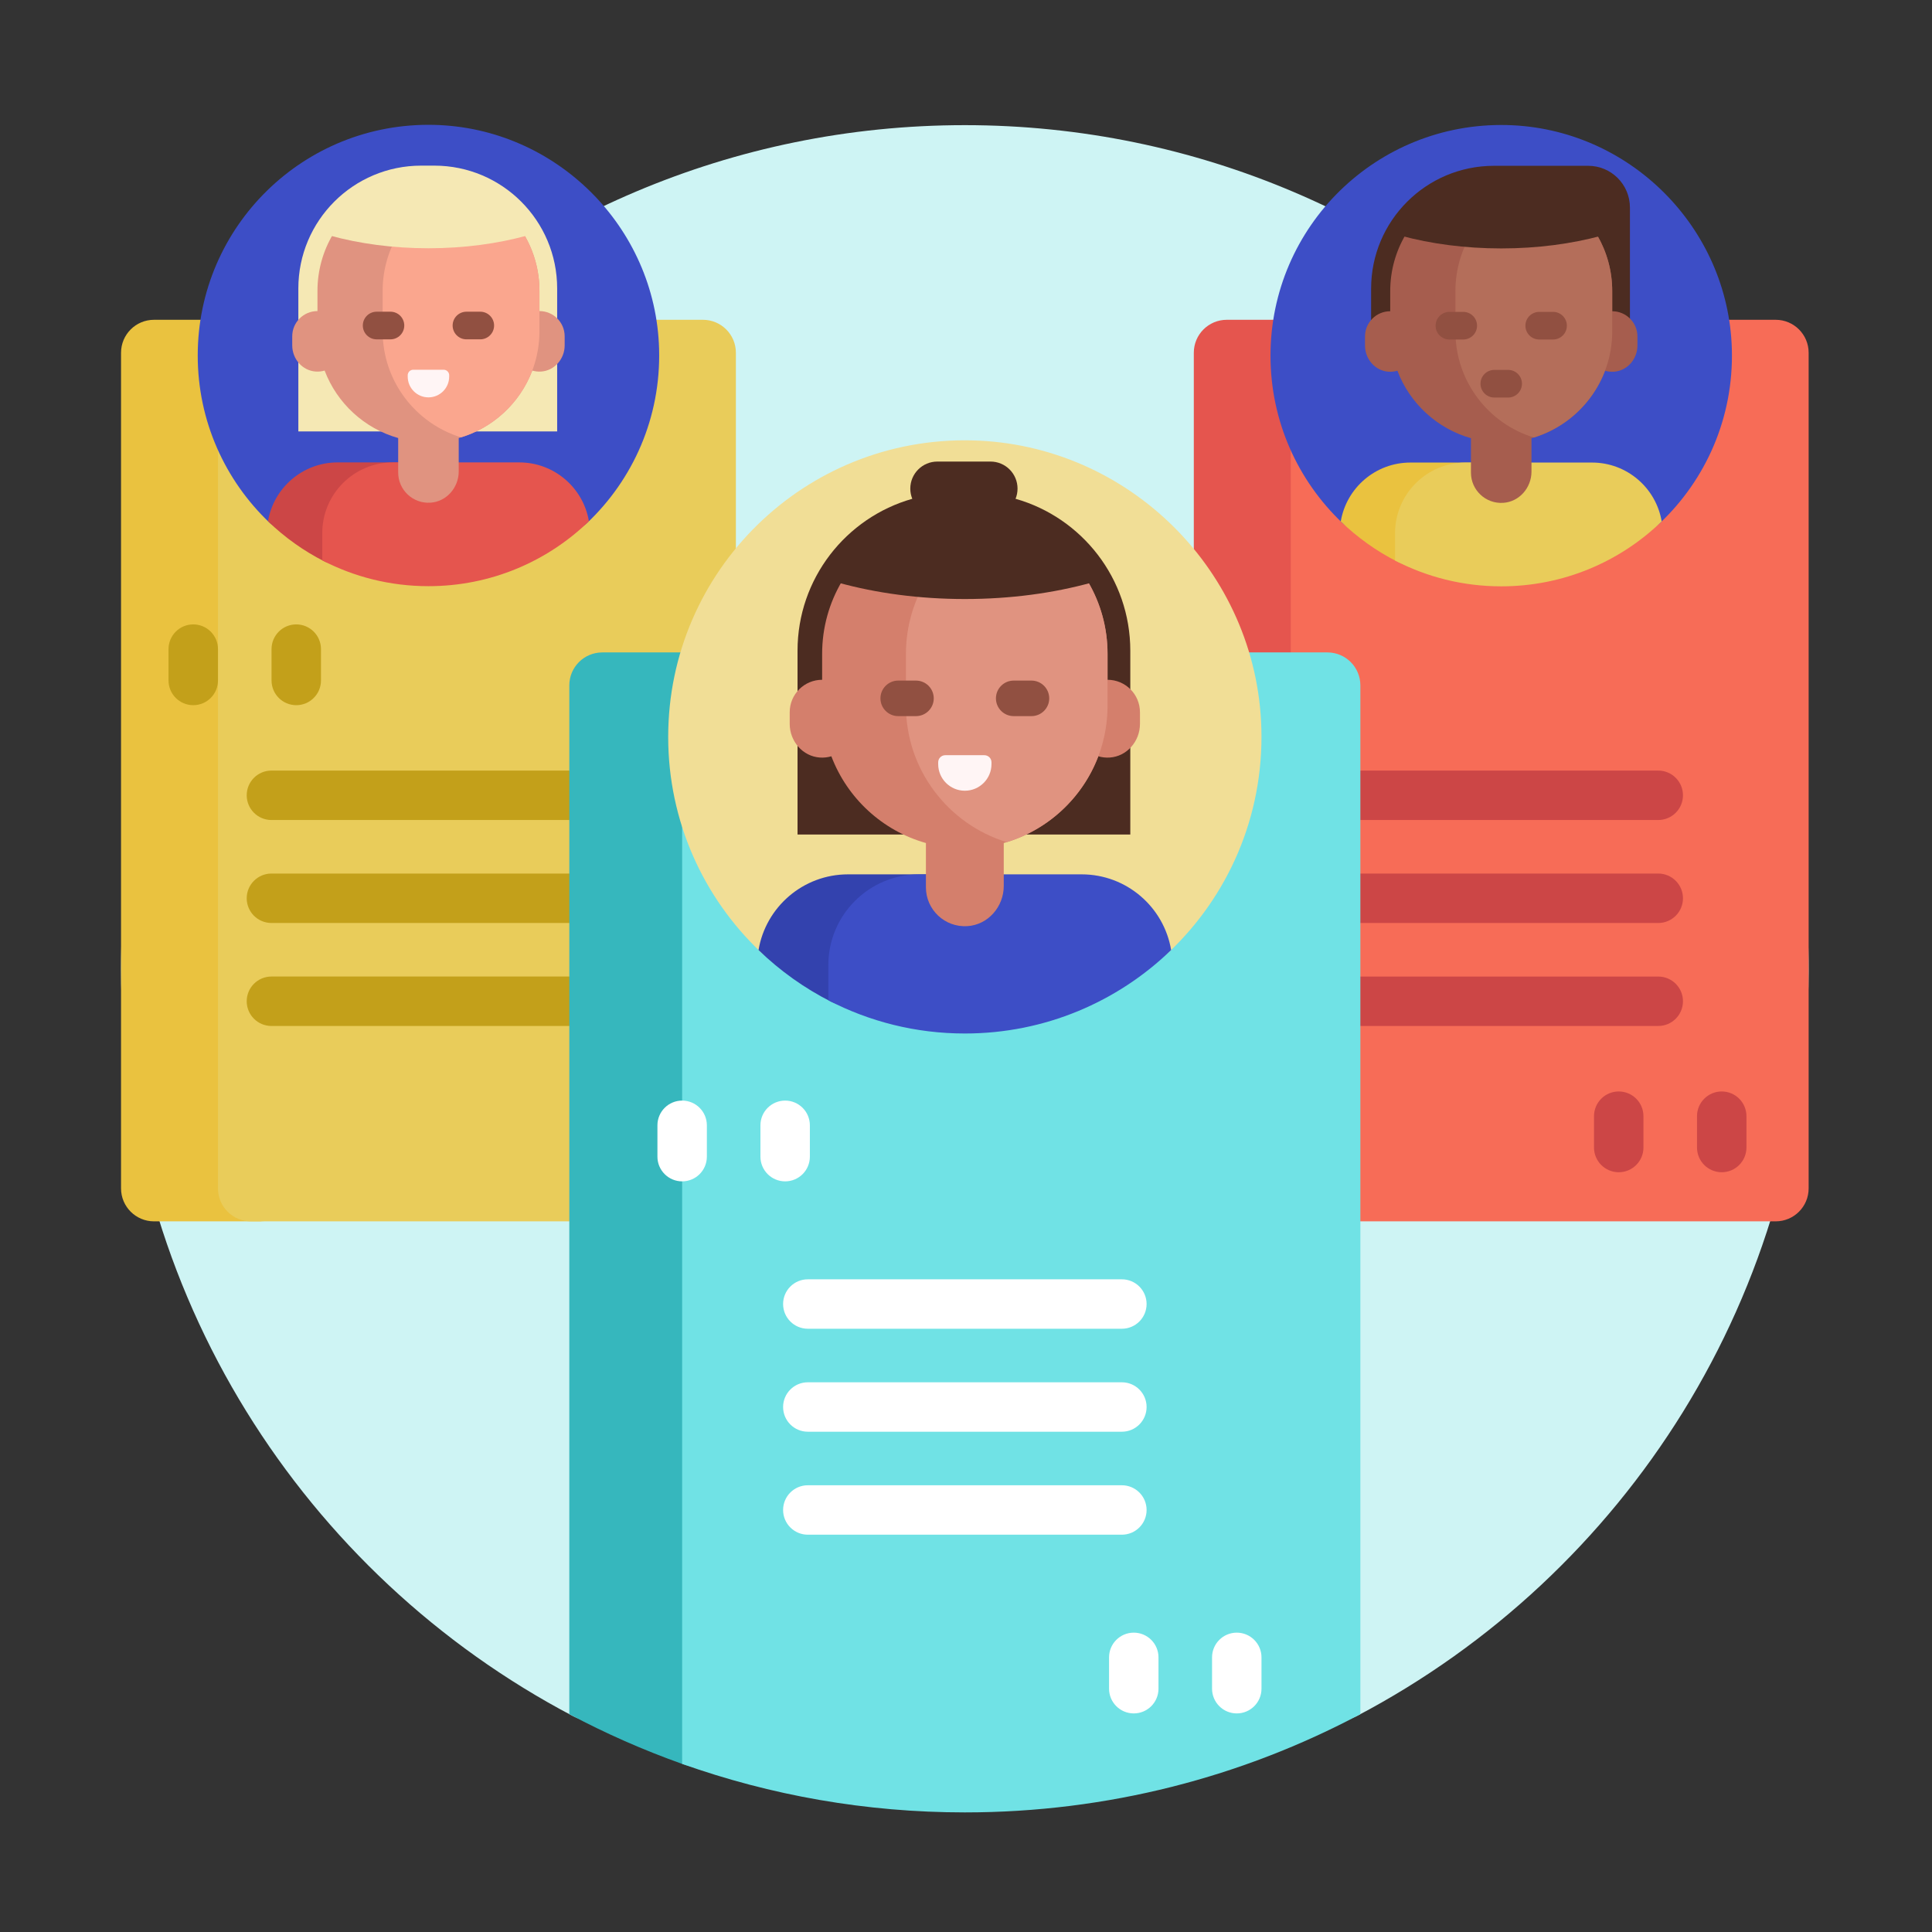
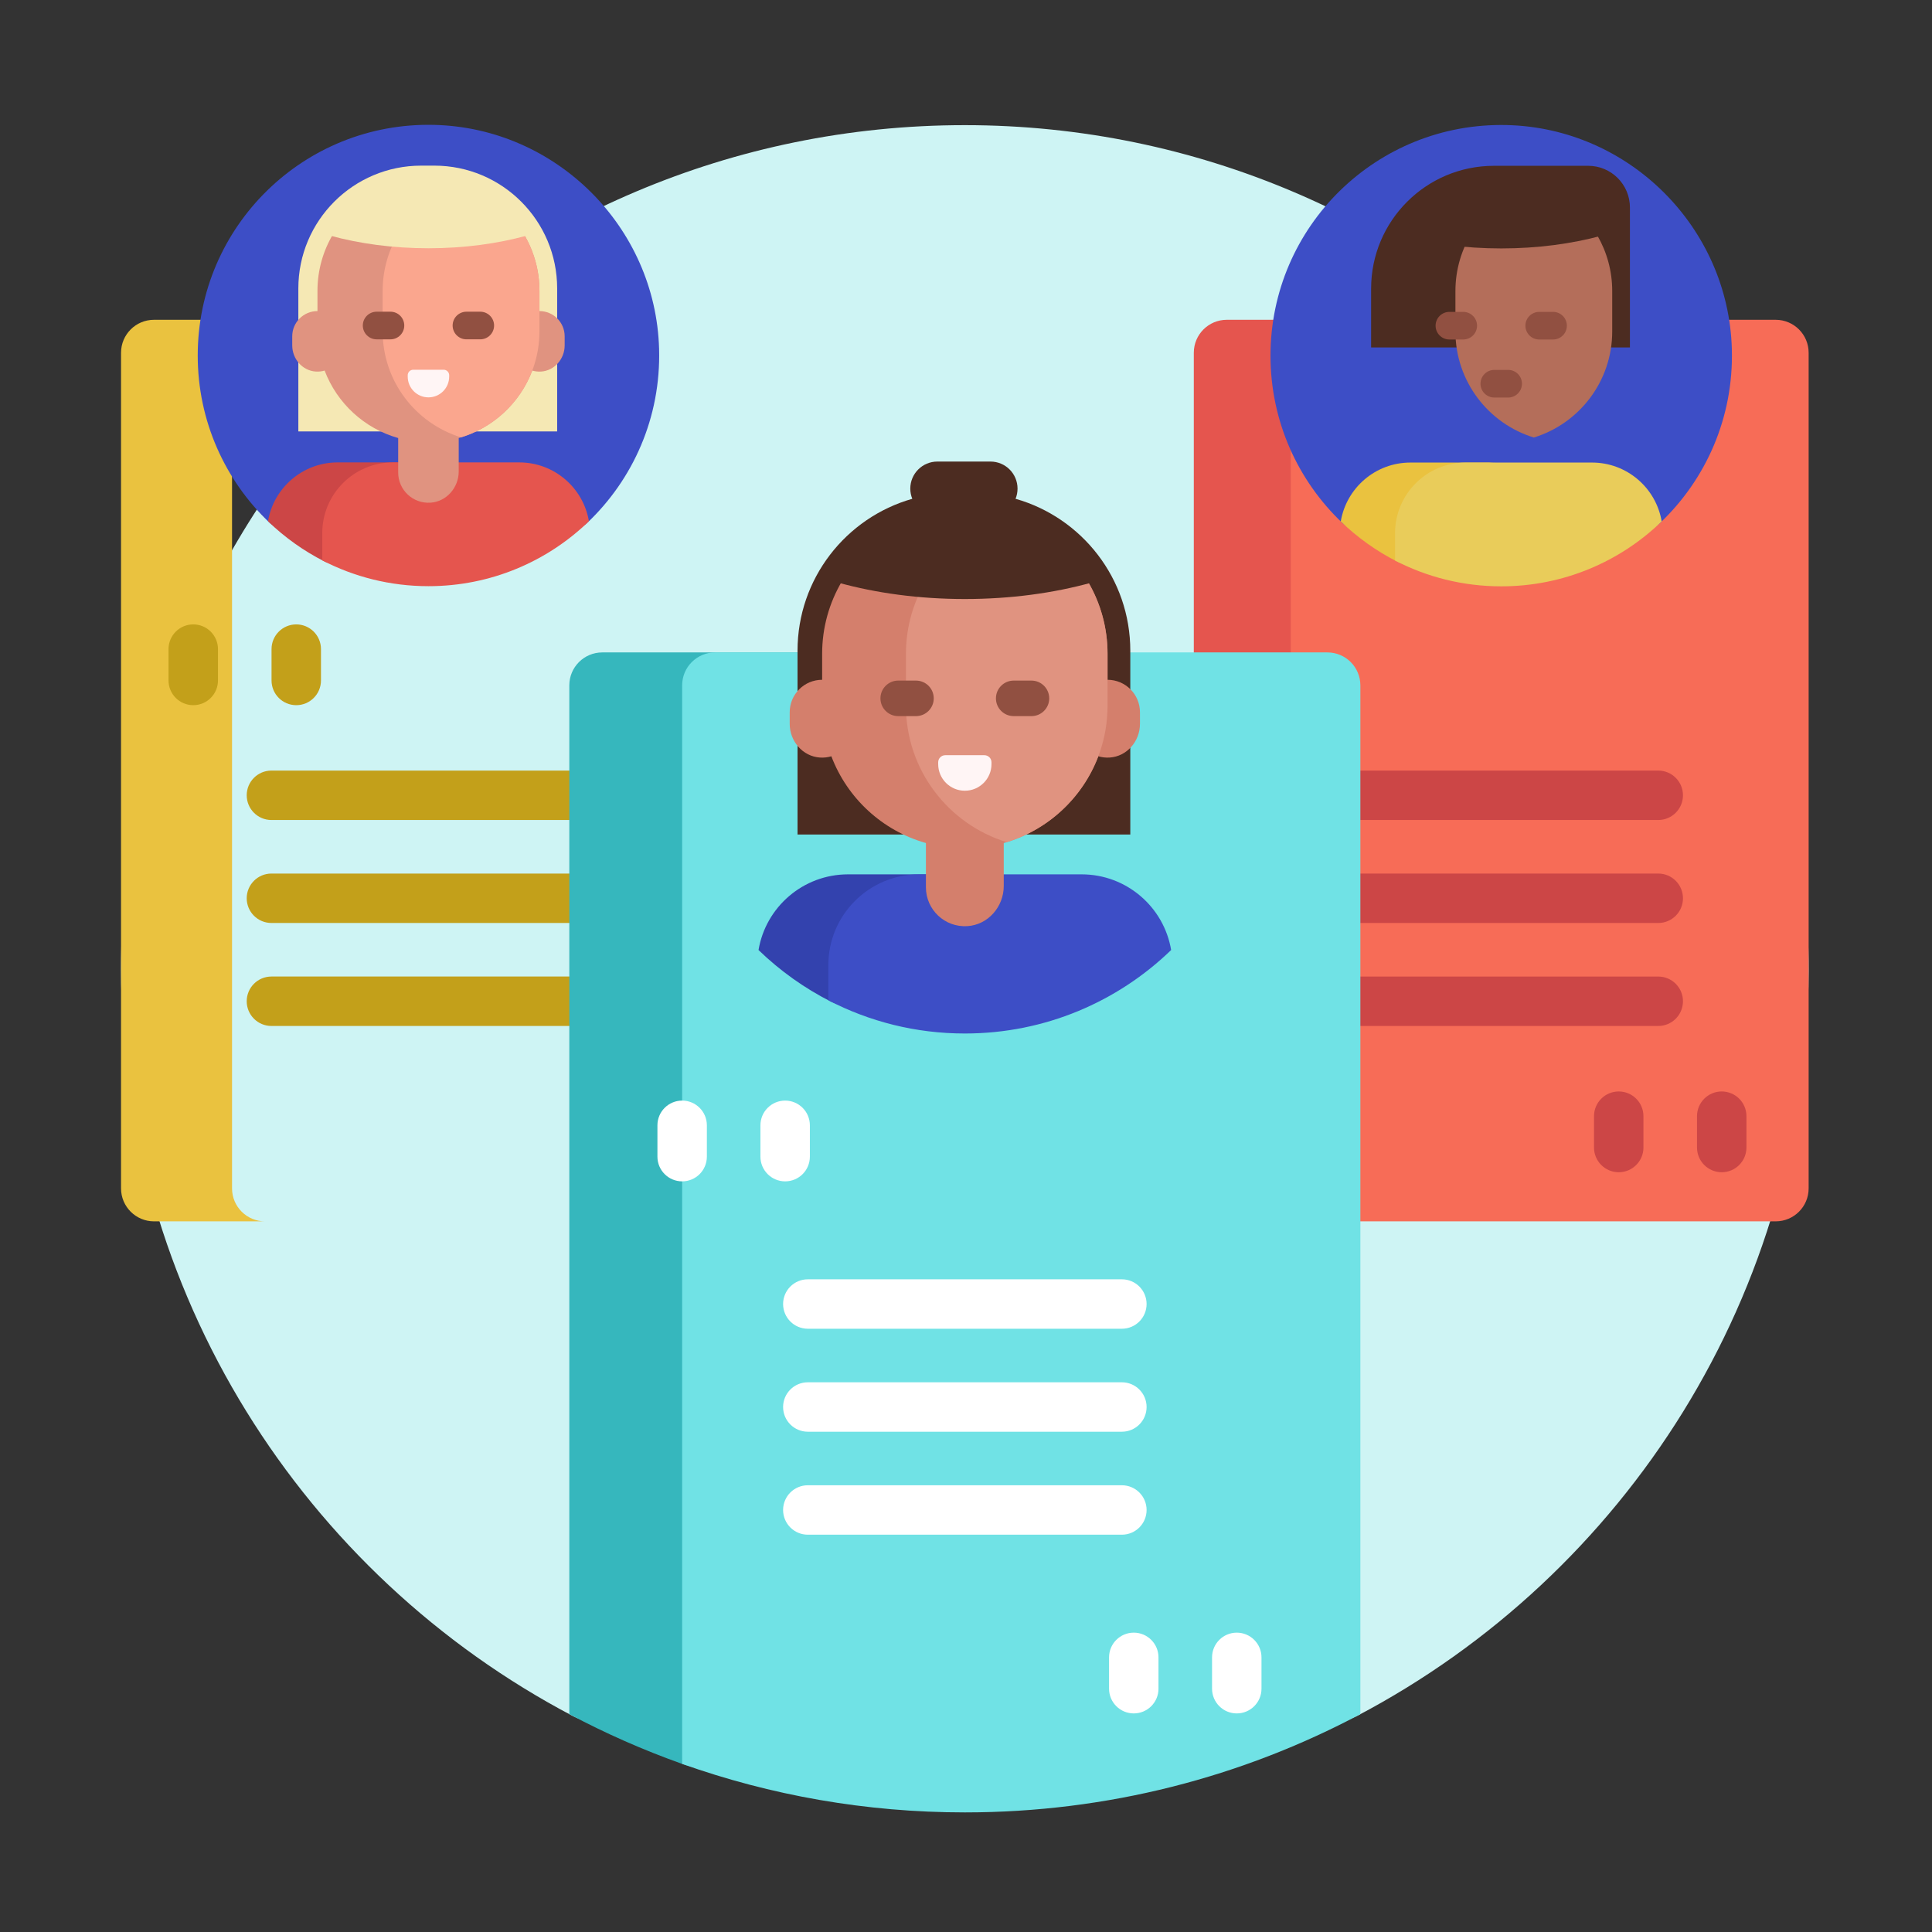
<svg xmlns="http://www.w3.org/2000/svg" width="166" height="166" viewBox="0 0 166 166" fill="none">
  <rect x="0" y="0" width="166" height="166" fill="#333333" stroke="none" />
  <g clip-path="url(#clip0_157_3964)">
    <g clip-path="url(#clip1_157_3964)">
      <path d="M10.4 83.239C10.4 43.206 42.86 10.753 82.9 10.753C122.923 10.753 155.512 43.432 155.4 83.448C155.321 111.211 139.631 135.303 116.645 147.411C115.452 148.039 114.035 148.057 112.807 147.501C103.689 143.367 93.564 141.065 82.9 141.065C72.219 141.065 62.078 143.375 52.948 147.521C51.749 148.065 50.365 148.047 49.201 147.435C26.132 135.305 10.4 111.109 10.4 83.239Z" fill="#CEF4F4" />
      <path d="M22.769 104.94H13.232C11.668 104.94 10.4 103.673 10.4 102.109V30.308C10.4 28.744 11.668 27.477 13.232 27.477H22.769C21.205 27.477 19.937 28.744 19.937 30.308V102.109C19.937 103.673 21.205 104.94 22.769 104.94Z" fill="#EAC23F" />
-       <path d="M21.561 27.477H60.396C61.96 27.477 63.228 28.744 63.228 30.309V102.108C63.228 103.672 61.96 104.94 60.396 104.94H21.561C19.996 104.94 18.729 103.672 18.729 102.108V30.309C18.729 28.745 19.996 27.477 21.561 27.477Z" fill="#E9CC5A" />
      <path d="M52.431 86.029C52.431 87.202 51.48 88.153 50.306 88.153H23.322C22.149 88.153 21.198 87.202 21.198 86.029C21.198 84.856 22.149 83.905 23.322 83.905H50.306C51.48 83.905 52.431 84.856 52.431 86.029ZM16.605 53.649C15.431 53.649 14.48 54.6 14.48 55.773V58.466C14.48 59.639 15.431 60.59 16.605 60.59C17.777 60.59 18.729 59.639 18.729 58.466V55.773C18.729 54.6 17.777 53.649 16.605 53.649ZM25.455 60.59C26.628 60.59 27.579 59.639 27.579 58.466V55.773C27.579 54.6 26.628 53.649 25.455 53.649C24.282 53.649 23.331 54.6 23.331 55.773V58.466C23.331 59.639 24.282 60.59 25.455 60.59ZM50.306 75.057H23.322C22.149 75.057 21.198 76.008 21.198 77.18C21.198 78.353 22.149 79.304 23.322 79.304H50.306C51.479 79.304 52.43 78.353 52.43 77.18C52.431 76.008 51.48 75.057 50.306 75.057ZM50.306 66.209H23.322C22.149 66.209 21.198 67.159 21.198 68.332C21.198 69.505 22.149 70.456 23.322 70.456H50.306C51.479 70.456 52.43 69.505 52.43 68.332C52.431 67.159 51.48 66.209 50.306 66.209Z" fill="#C3A01A" />
      <path d="M114.942 104.94H105.406C103.842 104.94 102.574 103.673 102.574 102.109V30.308C102.574 28.744 103.842 27.477 105.406 27.477H114.942C113.378 27.477 112.11 28.744 112.11 30.308V102.109C112.11 103.673 113.378 104.94 114.942 104.94Z" fill="#E5554E" />
      <path d="M110.902 30.309V102.108C110.902 103.672 112.17 104.94 113.734 104.94H152.569C154.133 104.94 155.401 103.672 155.401 102.108V30.309C155.401 28.744 154.133 27.477 152.569 27.477H113.734C112.17 27.477 110.902 28.745 110.902 30.309Z" fill="#F76C57" />
      <path d="M142.479 66.209H115.495C114.322 66.209 113.371 67.16 113.371 68.333C113.371 69.505 114.322 70.456 115.495 70.456H142.479C143.652 70.456 144.603 69.505 144.603 68.333C144.603 67.16 143.652 66.209 142.479 66.209ZM142.479 75.057H115.495C114.322 75.057 113.371 76.008 113.371 77.181C113.371 78.354 114.322 79.305 115.495 79.305H142.479C143.652 79.305 144.603 78.354 144.603 77.181C144.603 76.008 143.652 75.057 142.479 75.057ZM142.479 83.906H115.495C114.322 83.906 113.371 84.857 113.371 86.029C113.371 87.202 114.322 88.153 115.495 88.153H142.479C143.652 88.153 144.603 87.202 144.603 86.029C144.603 84.857 143.652 83.906 142.479 83.906ZM139.083 93.78C137.91 93.78 136.959 94.73 136.959 95.903V98.596C136.959 99.769 137.91 100.72 139.083 100.72C140.256 100.72 141.207 99.769 141.207 98.596V95.903C141.207 94.73 140.256 93.78 139.083 93.78ZM147.933 93.78C146.76 93.78 145.809 94.73 145.809 95.903V98.596C145.809 99.769 146.76 100.72 147.933 100.72C149.106 100.72 150.057 99.769 150.057 98.596V95.903C150.057 94.73 149.106 93.78 147.933 93.78Z" fill="#CC4646" />
      <path d="M72.273 58.888V141.732C72.273 148.674 65.55 153.758 58.931 151.663C58.821 151.628 58.715 151.593 58.611 151.556C55.259 150.364 52.02 148.933 48.916 147.283V58.888C48.916 57.324 50.184 56.057 51.748 56.057H69.441C71.005 56.057 72.273 57.324 72.273 58.888Z" fill="#36B7BD" />
      <path d="M116.885 147.283C106.748 152.671 95.181 155.724 82.901 155.724C74.381 155.724 66.205 154.255 58.611 151.556V58.888C58.611 57.324 59.879 56.057 61.443 56.057H114.053C115.617 56.057 116.885 57.324 116.885 58.888V147.283Z" fill="#70E2E5" />
      <path d="M96.393 131.863H69.409C68.236 131.863 67.285 130.913 67.285 129.74C67.285 128.567 68.236 127.616 69.409 127.616H96.393C97.566 127.616 98.517 128.567 98.517 129.74C98.517 130.913 97.566 131.863 96.393 131.863ZM96.393 118.768H69.409C68.236 118.768 67.285 119.719 67.285 120.892C67.285 122.064 68.236 123.015 69.409 123.015H96.393C97.566 123.015 98.517 122.065 98.517 120.892C98.517 119.719 97.566 118.768 96.393 118.768ZM67.285 112.043C67.285 113.216 68.236 114.167 69.409 114.167H96.393C97.566 114.167 98.517 113.216 98.517 112.043C98.517 110.871 97.566 109.92 96.393 109.92H69.409C68.236 109.92 67.285 110.87 67.285 112.043ZM58.611 94.564C57.438 94.564 56.487 95.515 56.487 96.688V99.381C56.487 100.554 57.438 101.504 58.611 101.504C59.784 101.504 60.735 100.554 60.735 99.381V96.688C60.735 95.516 59.785 94.564 58.611 94.564ZM106.265 140.279C105.092 140.279 104.141 141.23 104.141 142.403V145.096C104.141 146.268 105.092 147.219 106.265 147.219C107.438 147.219 108.389 146.269 108.389 145.096V142.403C108.389 141.23 107.438 140.279 106.265 140.279ZM97.415 140.279C96.242 140.279 95.291 141.23 95.291 142.403V145.096C95.291 146.268 96.242 147.219 97.415 147.219C98.588 147.219 99.539 146.269 99.539 145.096V142.403C99.539 141.23 98.588 140.279 97.415 140.279ZM69.585 99.381V96.688C69.585 95.516 68.634 94.564 67.461 94.564C66.288 94.564 65.337 95.515 65.337 96.688V99.381C65.337 100.554 66.288 101.504 67.461 101.504C68.635 101.504 69.585 100.554 69.585 99.381Z" fill="white" />
      <path d="M16.989 30.545C16.989 19.438 26.127 10.465 37.296 10.73C47.777 10.979 56.336 19.499 56.63 29.976C56.795 35.871 54.385 41.206 50.442 44.939C49.847 45.502 48.939 45.57 48.271 45.096C45.036 42.802 41.083 41.453 36.813 41.453C32.568 41.453 28.634 42.787 25.409 45.059C24.709 45.552 23.759 45.486 23.14 44.896C19.351 41.286 16.989 36.191 16.989 30.545Z" fill="#3D4EC6" />
      <path d="M47.872 24.786V37.067H25.634V24.786C25.634 18.957 30.36 14.231 36.191 14.231H37.315C43.146 14.231 47.872 18.957 47.872 24.786Z" fill="#F5E8B4" />
      <path d="M36.381 39.73C33.029 39.73 30.312 42.446 30.312 45.797V46.775C30.312 48.016 29.002 48.809 27.893 48.25C26.098 47.343 24.458 46.172 23.027 44.787C23.508 41.917 26.005 39.73 29.012 39.73H36.381Z" fill="#CC4646" />
      <path d="M50.601 44.787C47.033 48.24 42.172 50.365 36.813 50.365C33.524 50.365 30.422 49.564 27.691 48.147V45.797C27.691 42.446 30.408 39.73 33.76 39.73H44.616C47.623 39.73 50.12 41.917 50.601 44.787Z" fill="#E5554E" />
      <path d="M48.517 28.895V29.679C48.517 30.834 47.648 31.848 46.496 31.924C46.23 31.942 45.973 31.911 45.734 31.84C44.671 34.642 42.326 36.814 39.414 37.637V40.507C39.414 41.892 38.369 43.101 36.986 43.191C35.471 43.289 34.212 42.09 34.212 40.597V37.637C31.3 36.814 28.955 34.642 27.892 31.84C27.653 31.911 27.396 31.942 27.13 31.924C25.977 31.848 25.109 30.834 25.109 29.679V28.895C25.109 27.698 26.08 26.728 27.277 26.728V24.995C27.277 23.228 27.758 21.573 28.596 20.154C28.89 19.655 29.471 19.401 30.037 19.527C32.125 19.991 34.413 20.247 36.813 20.247C39.213 20.247 41.501 19.991 43.59 19.527C44.156 19.401 44.736 19.655 45.031 20.154C45.869 21.573 46.35 23.228 46.35 24.995V26.728C47.546 26.728 48.517 27.698 48.517 28.895Z" fill="#E09380" />
      <path d="M46.35 24.995V28.462C46.35 32.753 43.514 36.382 39.613 37.578C35.713 36.382 32.877 32.753 32.877 28.462V24.995C32.877 23.116 33.42 21.364 34.359 19.888C36.789 16.064 45.011 20.118 45.079 20.236C45.887 21.636 46.35 23.261 46.35 24.995Z" fill="#FAA68E" />
      <path d="M34.735 27.969C34.735 28.625 34.204 29.157 33.548 29.157H32.361C31.705 29.157 31.174 28.625 31.174 27.969C31.174 27.314 31.705 26.782 32.361 26.782H33.548C34.204 26.782 34.735 27.314 34.735 27.969ZM41.265 26.782H40.078C39.423 26.782 38.891 27.314 38.891 27.969C38.891 28.625 39.422 29.156 40.078 29.156H41.265C41.921 29.156 42.453 28.625 42.453 27.969C42.453 27.314 41.921 26.782 41.265 26.782Z" fill="#915041" />
      <path d="M38.594 32.242V32.361C38.594 33.344 37.797 34.142 36.813 34.142C35.83 34.142 35.032 33.344 35.032 32.361V32.242C35.032 31.98 35.245 31.768 35.507 31.768H38.119C38.382 31.768 38.594 31.98 38.594 32.242Z" fill="#FFF5F5" />
      <path d="M36.814 15.46C40.44 15.46 43.605 17.381 45.295 20.236C42.763 20.935 39.877 21.331 36.814 21.331C33.752 21.331 30.866 20.935 28.333 20.236C30.024 17.381 33.189 15.46 36.814 15.46Z" fill="#F5E8B4" />
      <path d="M109.163 30.56C109.163 19.453 118.3 10.48 129.47 10.745C139.95 10.994 148.51 19.513 148.803 29.991C148.968 35.886 146.558 41.221 142.615 44.953C142.021 45.516 141.112 45.585 140.445 45.111C137.209 42.816 133.256 41.467 128.987 41.467C124.741 41.467 120.808 42.802 117.582 45.074C116.883 45.566 115.933 45.501 115.314 44.911C111.524 41.301 109.163 36.206 109.163 30.56Z" fill="#3D4EC6" />
      <path d="M140.046 17.831V29.853H117.808V24.801C117.808 18.972 122.534 14.246 128.365 14.246H136.46C138.441 14.246 140.046 15.851 140.046 17.831Z" fill="#4C2C21" />
      <path d="M128.554 39.743C125.203 39.743 122.486 42.46 122.486 45.811V46.788C122.486 48.03 121.175 48.823 120.067 48.264C118.271 47.357 116.632 46.186 115.201 44.8C115.682 41.93 118.178 39.743 121.185 39.743H128.554Z" fill="#EAC23F" />
      <path d="M142.774 44.801C139.206 48.254 134.345 50.379 128.987 50.379C125.697 50.379 122.595 49.578 119.865 48.161V45.811C119.865 42.46 122.582 39.743 125.933 39.743H136.789C139.796 39.743 142.293 41.931 142.774 44.801Z" fill="#E9CC5A" />
-       <path d="M140.69 28.908V29.692C140.69 30.847 139.822 31.862 138.669 31.938C138.403 31.955 138.146 31.924 137.907 31.854C136.845 34.656 134.499 36.827 131.587 37.651V40.521C131.587 41.906 130.542 43.115 129.16 43.205C127.645 43.303 126.386 42.104 126.386 40.61V37.651C123.474 36.828 121.128 34.656 120.066 31.854C119.826 31.924 119.569 31.955 119.303 31.938C118.151 31.861 117.283 30.847 117.283 29.692V28.909C117.283 27.712 118.253 26.742 119.45 26.742V25.009C119.45 23.241 119.931 21.587 120.769 20.168C121.064 19.668 121.644 19.415 122.21 19.541C124.298 20.005 126.586 20.261 128.986 20.261C131.386 20.261 133.675 20.005 135.763 19.541C136.329 19.415 136.909 19.668 137.204 20.168C138.042 21.587 138.523 23.241 138.523 25.009V26.742C139.72 26.742 140.69 27.712 140.69 28.908Z" fill="#A65D4E" />
      <path d="M138.524 25.008V28.475C138.524 32.767 135.688 36.396 131.788 37.592C127.888 36.396 125.052 32.767 125.052 28.475V25.008C125.052 23.13 125.595 21.378 126.533 19.902C128.964 16.078 137.186 20.132 137.254 20.25C138.062 21.65 138.524 23.275 138.524 25.008Z" fill="#B46E5A" />
      <path d="M130.769 32.969C130.769 33.625 130.237 34.157 129.581 34.157H128.394C127.738 34.157 127.207 33.625 127.207 32.969C127.207 32.314 127.738 31.782 128.394 31.782H129.581C130.237 31.782 130.769 32.314 130.769 32.969ZM126.91 27.984C126.91 28.639 126.378 29.171 125.722 29.171H124.535C123.88 29.171 123.348 28.639 123.348 27.984C123.348 27.328 123.88 26.797 124.535 26.797H125.722C126.378 26.797 126.91 27.328 126.91 27.984ZM133.44 26.797H132.253C131.597 26.797 131.065 27.328 131.065 27.984C131.065 28.639 131.597 29.171 132.253 29.171H133.44C134.096 29.171 134.627 28.639 134.627 27.984C134.627 27.328 134.096 26.797 133.44 26.797Z" fill="#915041" />
      <path d="M128.988 15.474C132.675 15.474 135.894 17.395 137.613 20.25C135.037 20.949 132.102 21.345 128.988 21.345C125.873 21.345 122.938 20.949 120.362 20.25C122.081 17.395 125.3 15.474 128.988 15.474Z" fill="#4C2C21" />
-       <path d="M57.412 63.316C57.412 49.036 69.16 37.499 83.521 37.84C96.996 38.161 108.001 49.114 108.378 62.585C108.59 70.164 105.492 77.023 100.422 81.823C99.658 82.547 98.49 82.635 97.632 82.025C93.472 79.075 88.389 77.341 82.9 77.341C77.442 77.341 72.384 79.056 68.237 81.977C67.338 82.611 66.117 82.526 65.32 81.767C60.448 77.126 57.412 70.576 57.412 63.316Z" fill="#F1DE96" />
      <path d="M97.117 55.913V71.702H68.525V55.913C68.525 49.706 72.694 44.472 78.385 42.857C78.275 42.587 78.214 42.291 78.214 41.982C78.214 40.698 79.255 39.658 80.538 39.658H85.104C86.388 39.658 87.428 40.698 87.428 41.982C87.428 42.291 87.368 42.587 87.258 42.857C92.949 44.472 97.117 49.706 97.117 55.913Z" fill="#4C2C21" />
      <path d="M82.343 75.125C78.034 75.125 74.54 78.618 74.54 82.926V84.183C74.54 85.779 72.856 86.799 71.431 86.08C69.121 84.915 67.014 83.408 65.174 81.627C65.792 77.937 69.002 75.125 72.868 75.125L82.343 75.125Z" fill="#3342AE" />
      <path d="M100.626 81.627C96.039 86.067 89.789 88.8 82.9 88.8C78.671 88.8 74.683 87.77 71.172 85.947V82.926C71.172 78.618 74.665 75.125 78.974 75.125H92.932C96.799 75.125 100.008 77.937 100.626 81.627Z" fill="#3D4EC6" />
      <path d="M97.947 61.195V62.202C97.947 63.687 96.831 64.991 95.349 65.089C95.007 65.112 94.677 65.072 94.369 64.981C93.003 68.584 89.987 71.376 86.244 72.434V76.124C86.244 77.905 84.9 79.46 83.123 79.575C81.175 79.701 79.556 78.159 79.556 76.239V72.434C75.812 71.376 72.797 68.584 71.431 64.981C71.123 65.072 70.793 65.112 70.45 65.089C68.968 64.991 67.853 63.687 67.853 62.202V61.194C67.853 59.656 69.1 58.408 70.639 58.408V56.18C70.639 53.908 71.257 51.78 72.335 49.956C72.714 49.314 73.46 48.988 74.188 49.15C76.872 49.746 79.814 50.075 82.9 50.075C85.986 50.075 88.928 49.746 91.612 49.15C92.34 48.988 93.086 49.314 93.465 49.956C94.543 51.78 95.161 53.908 95.161 56.18V58.408C96.7 58.409 97.947 59.656 97.947 61.195Z" fill="#D47F6C" />
      <path d="M95.162 56.179V60.637C95.162 66.155 91.515 70.821 86.501 72.359C81.486 70.821 77.84 66.155 77.84 60.637V56.179C77.84 53.764 78.538 51.512 79.745 49.614C82.87 44.697 93.441 49.91 93.528 50.061C94.567 51.862 95.162 53.951 95.162 56.179Z" fill="#E09380" />
      <path d="M80.229 60.004C80.229 60.846 79.546 61.53 78.702 61.53H77.176C76.333 61.53 75.649 60.846 75.649 60.004C75.649 59.161 76.333 58.477 77.176 58.477H78.702C79.546 58.477 80.229 59.161 80.229 60.004ZM88.625 58.477H87.098C86.255 58.477 85.572 59.161 85.572 60.004C85.572 60.846 86.255 61.53 87.098 61.53H88.625C89.468 61.53 90.151 60.846 90.151 60.004C90.151 59.161 89.468 58.477 88.625 58.477Z" fill="#915041" />
      <path d="M85.19 65.498V65.651C85.19 66.915 84.165 67.94 82.9 67.94C81.636 67.94 80.61 66.915 80.61 65.651V65.498C80.61 65.161 80.884 64.888 81.221 64.888H84.579C84.916 64.888 85.19 65.161 85.19 65.498Z" fill="#FFF5F5" />
      <path d="M82.9 43.921C87.549 43.921 91.608 46.391 93.776 50.061C90.528 50.96 86.827 51.469 82.9 51.469C78.972 51.469 75.272 50.96 72.023 50.061C74.192 46.391 78.251 43.921 82.9 43.921Z" fill="#4C2C21" />
    </g>
  </g>
  <defs>
    <clipPath id="clip0_157_3964">
      <rect width="165" height="165" fill="white" transform="translate(0.4 0.725)" />
    </clipPath>
    <clipPath id="clip1_157_3964">
      <rect width="165" height="165" fill="white" transform="translate(0.4 0.725)" />
    </clipPath>
  </defs>
</svg>